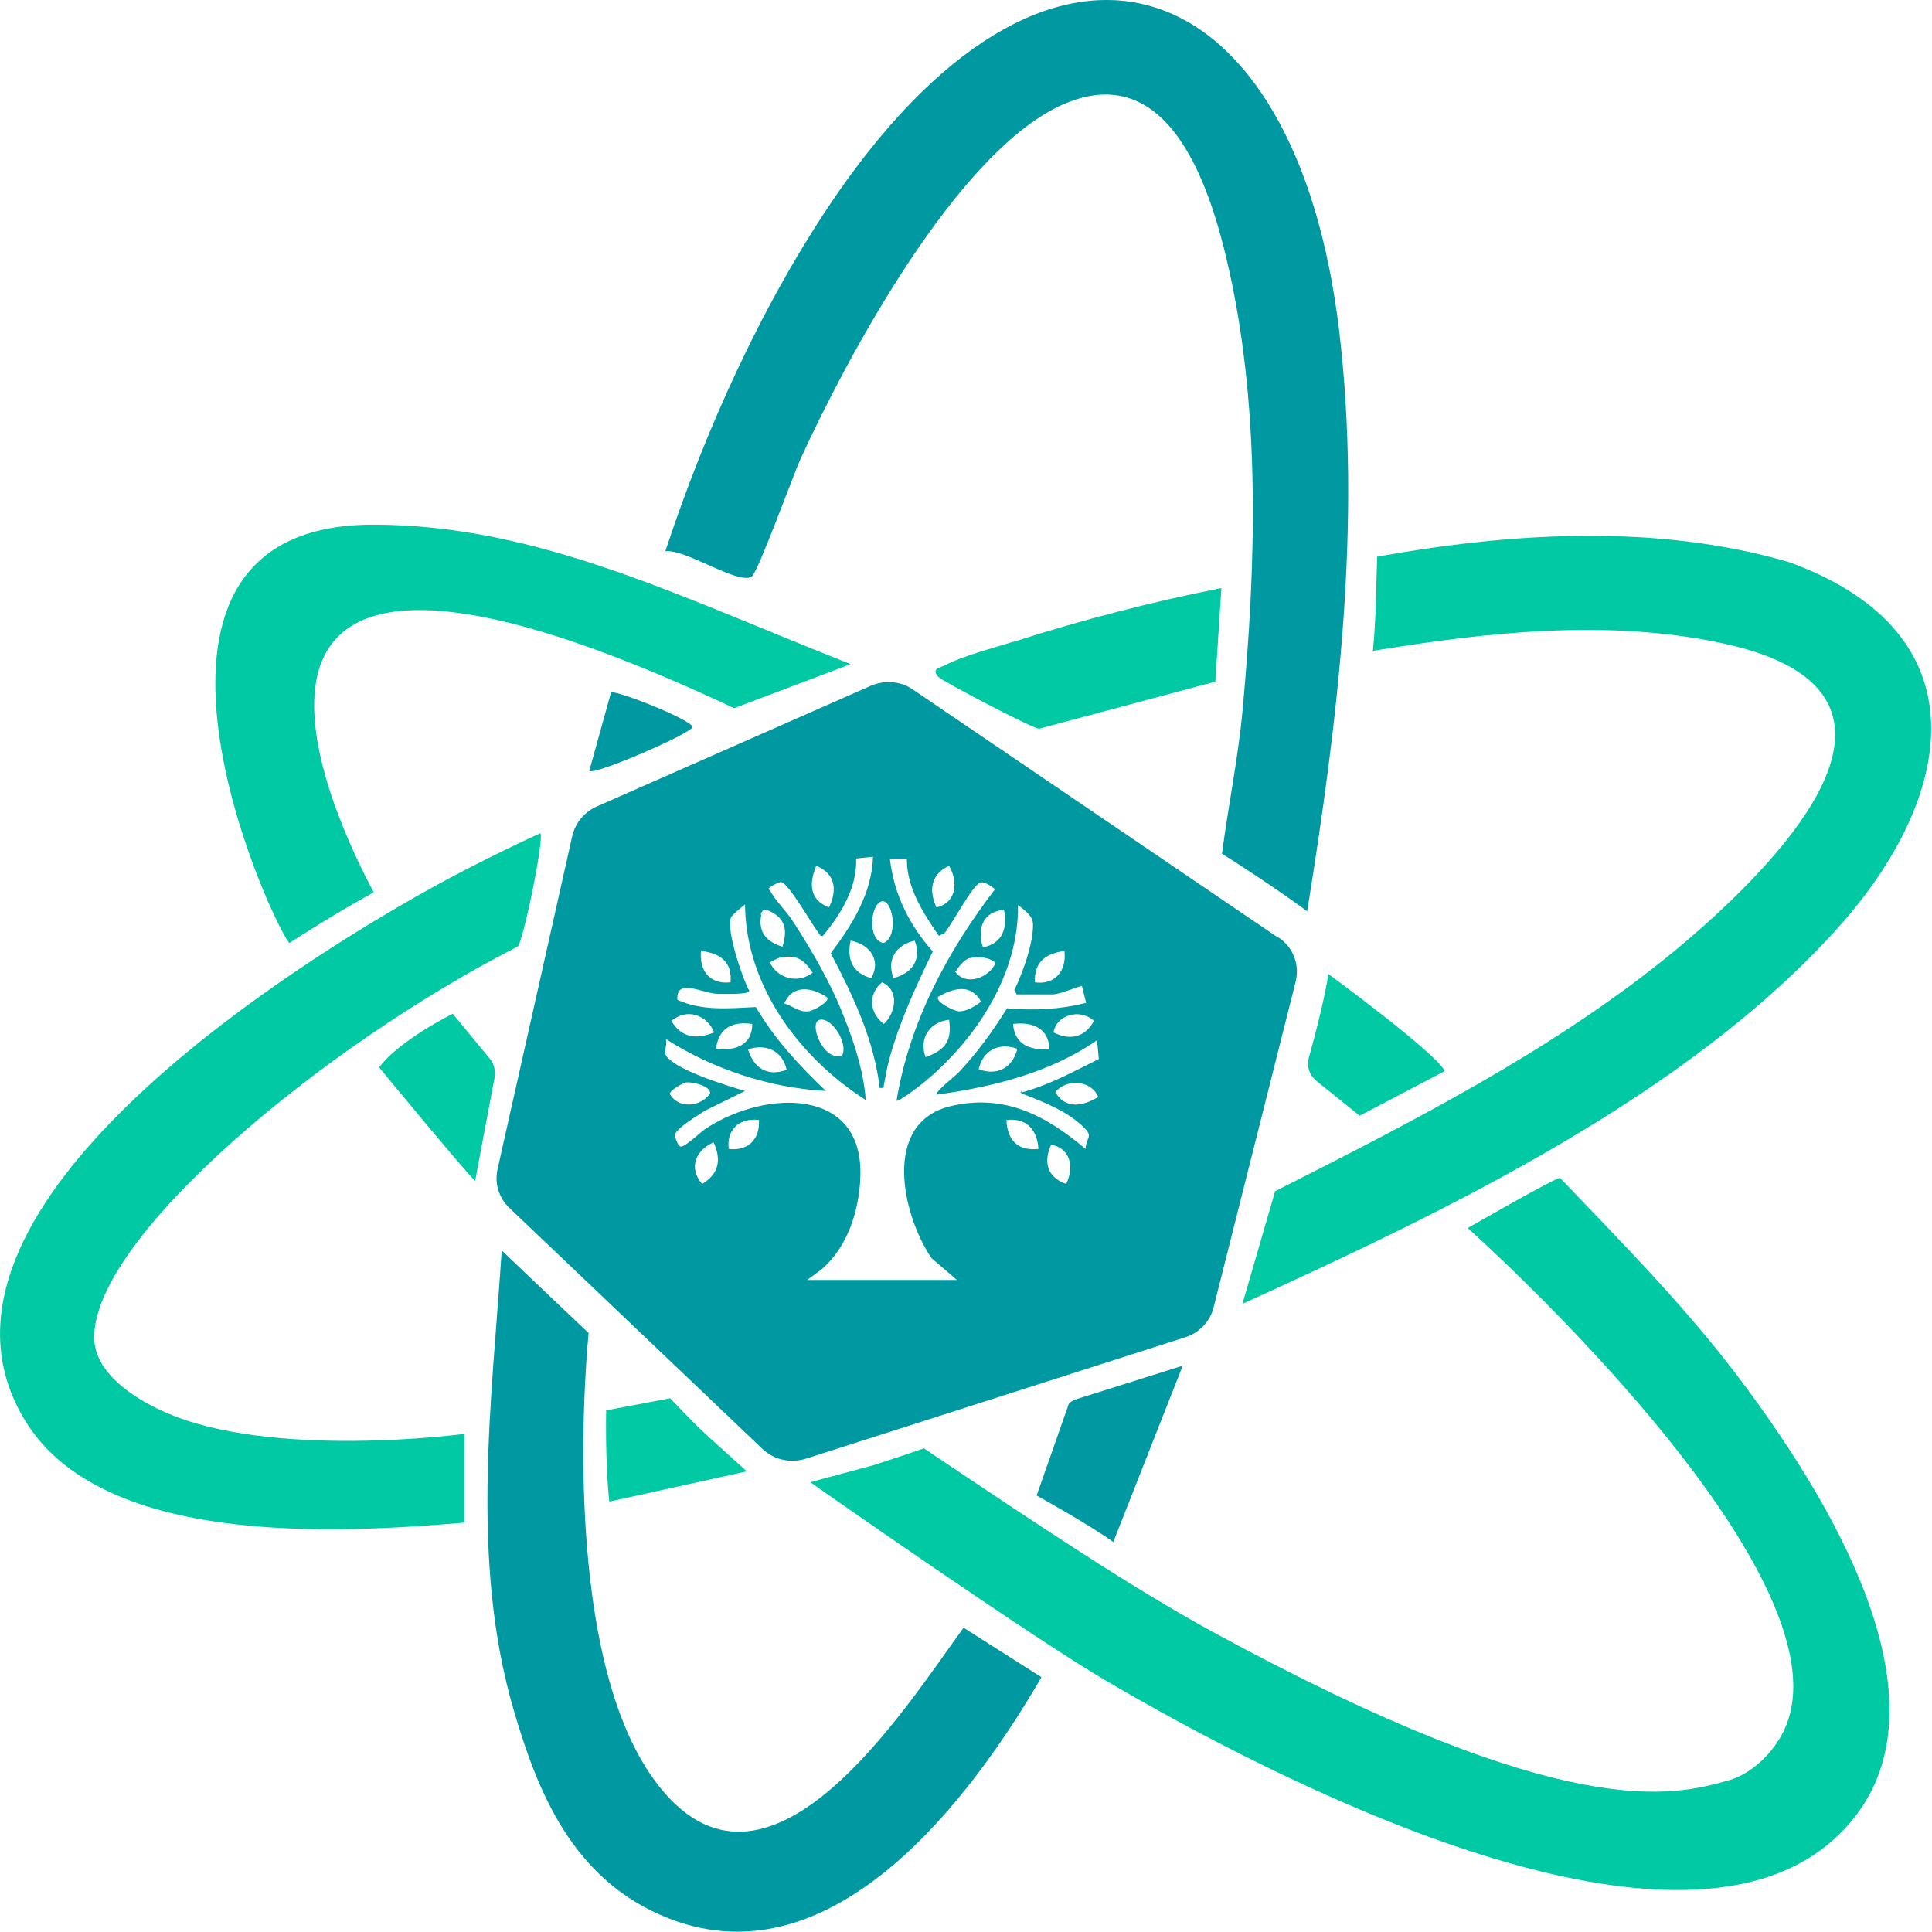
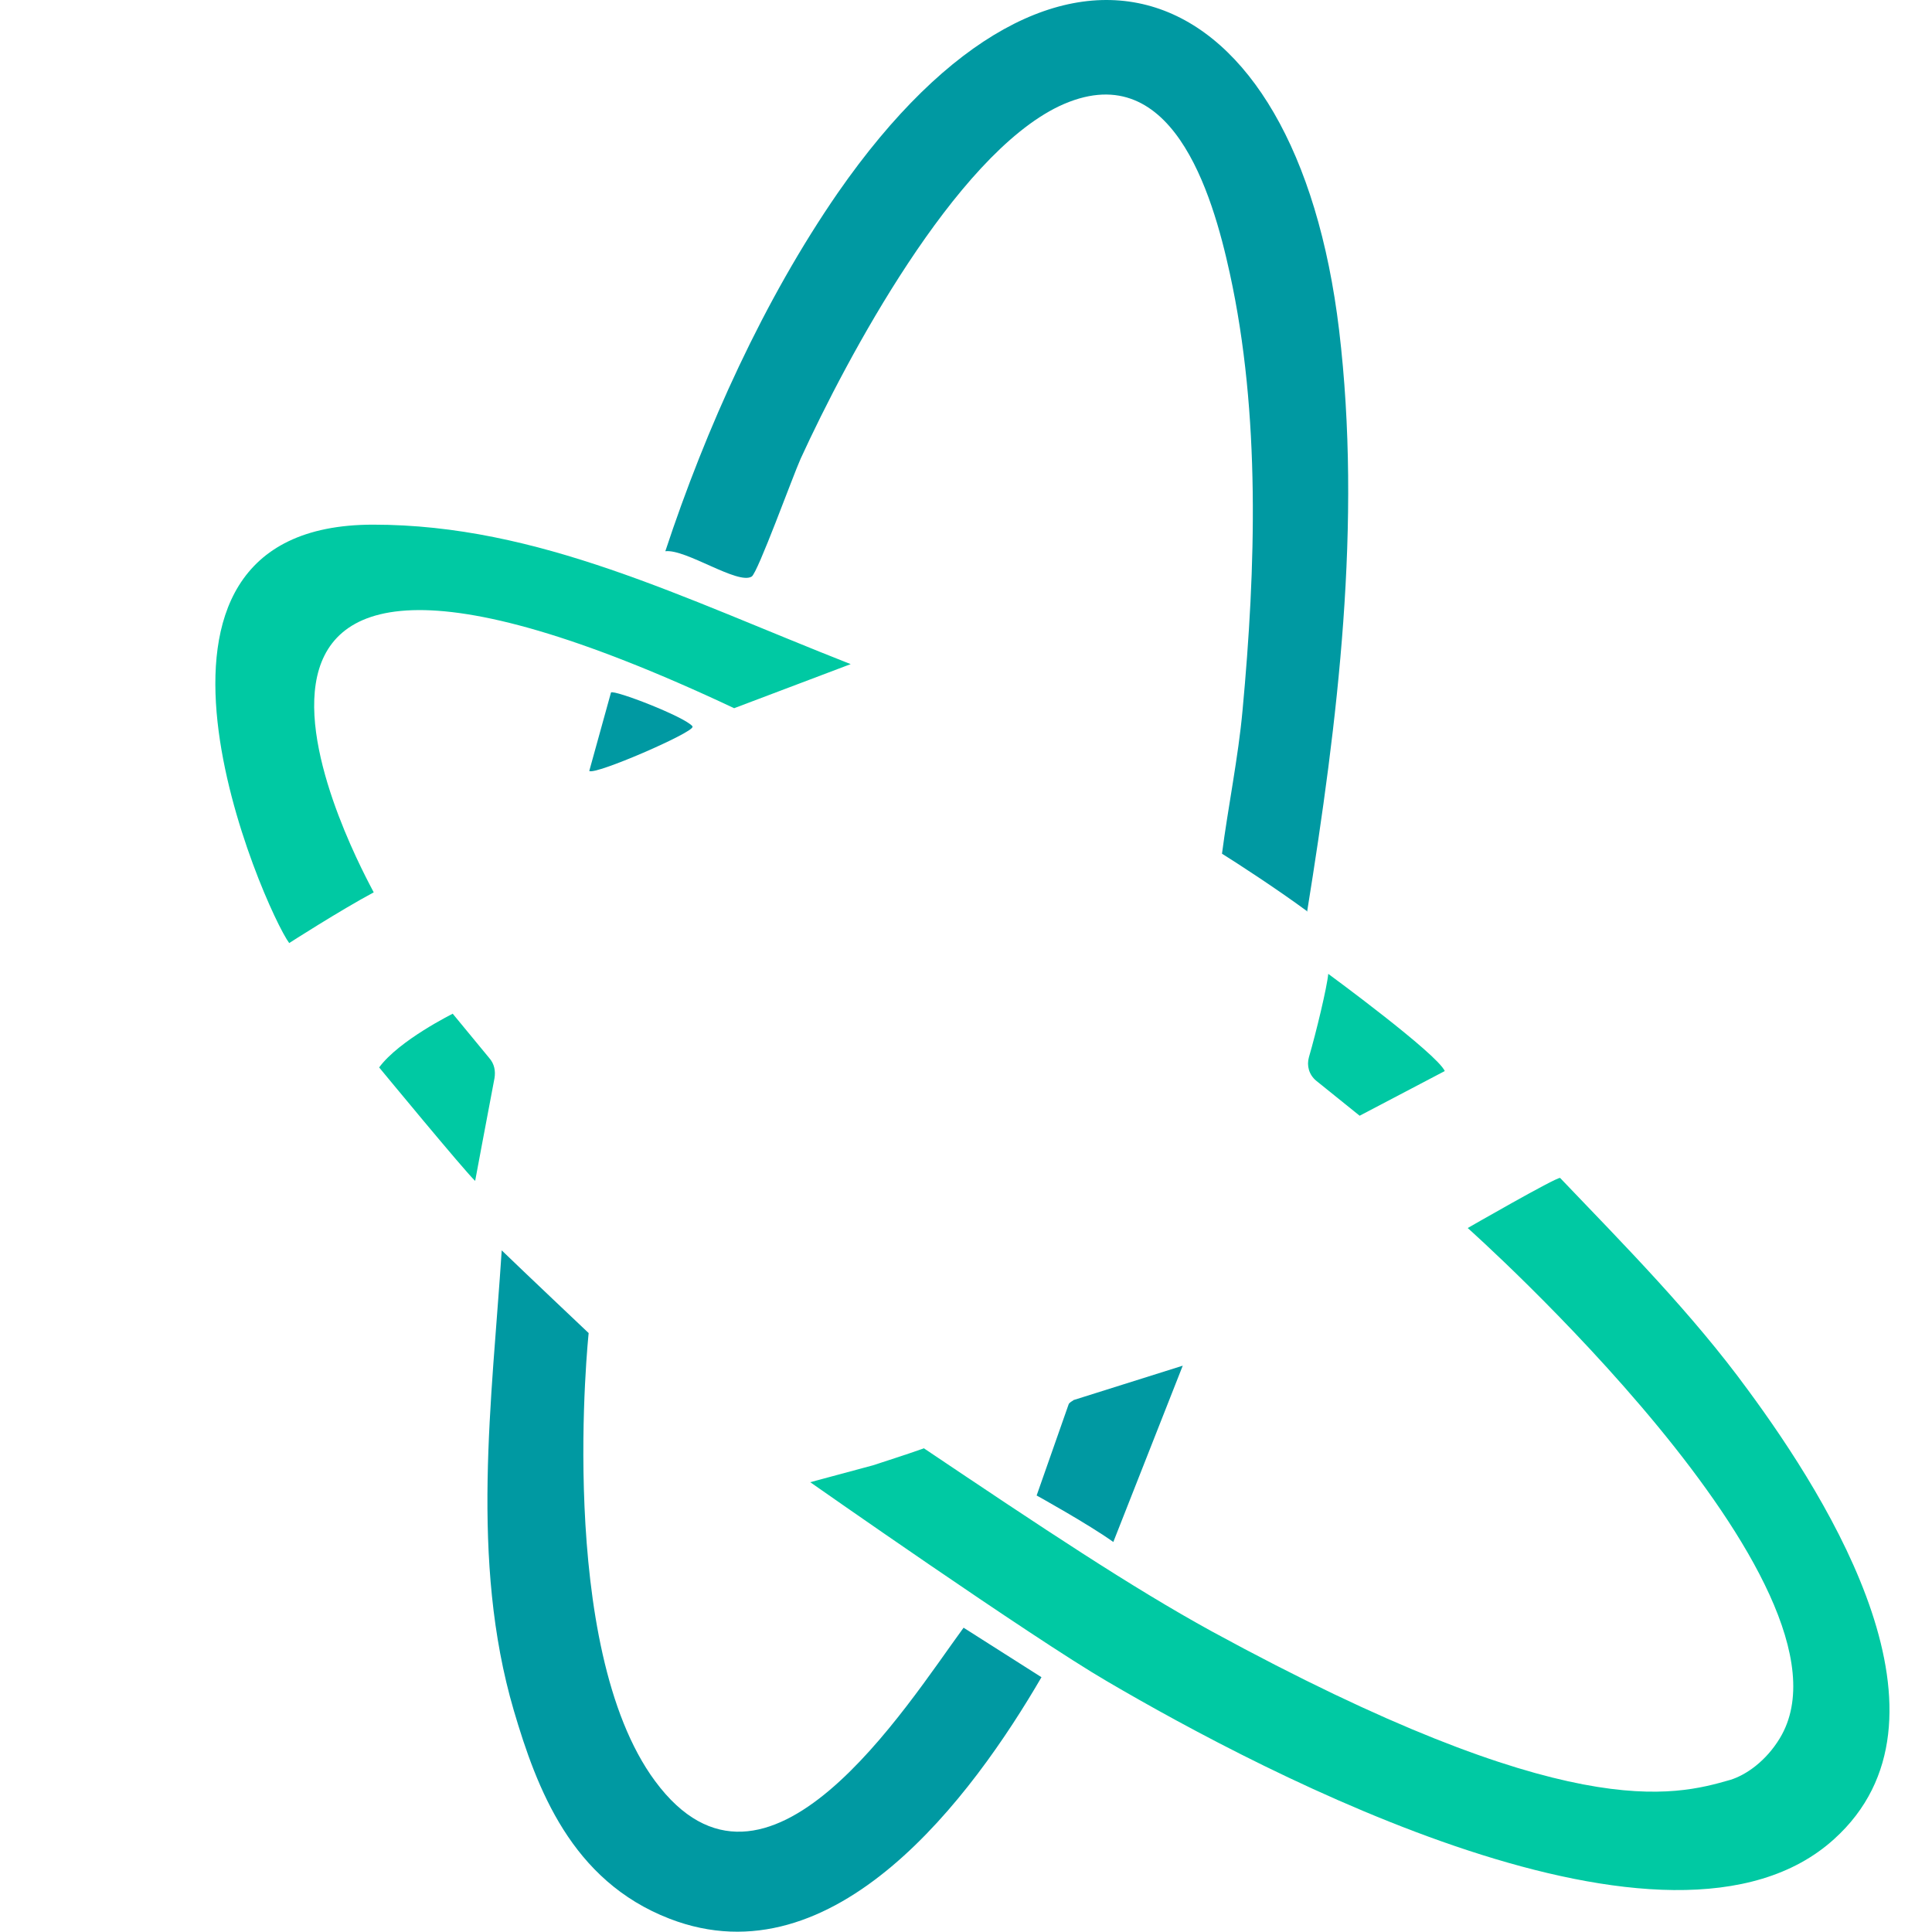
<svg xmlns="http://www.w3.org/2000/svg" id="Layer_2" data-name="Layer 2" viewBox="0 0 32 32">
  <defs>
    <style>
      .cls-1 {
        fill: #00c9a3;
      }

      .cls-2 {
        fill: #0099a2;
      }
    </style>
  </defs>
  <g id="Layer_1-2" data-name="Layer 1">
    <g>
-       <path class="cls-1" d="M20.58,21.59l.54-1.86c2.53-1.28,5.18-2.63,7.26-4.54,1.59-1.46,3.54-3.82.13-4.54-1.89-.4-3.88-.18-5.77.13.06-.65.05-1.05.07-1.56,2.23-.4,4.63-.55,6.82.09,3.26,1.18,2.75,3.9.81,6.06-2.5,2.78-6.46,4.68-9.87,6.23ZM7.69,23.75s-3.21.43-4.98-.37c-.51-.23-1.15-.65-1.15-1.23,0-1.66,3.76-4.81,7.01-6.47.09-.04.45-1.81.38-1.88-.8.37-1.61.78-2.37,1.23-2.43,1.42-8.15,5.22-6.17,8.49,1.27,2.1,5.13,1.88,7.28,1.7v-1.47ZM16.78,10.63c-.32.1-.85.24-1.13.39-.08.04-.23.05-.11.19.06.07,1.57.86,1.67.86l2.92-.78.1-1.55c-1.16.23-2.32.53-3.44.89ZM10.1,24.87l2.27-.5s-.68-.61-.76-.69c-.12-.11-.51-.52-.51-.52l-1.06.2s-.02.81.05,1.5Z" />
      <path class="cls-2" d="M21.66,15.1c-.53-.39-1.18-.81-1.42-.96.1-.77.27-1.6.34-2.37.22-2.36.3-4.91-.21-7.24-.29-1.33-.97-3.65-2.83-2.77-1.73.83-3.51,4.16-4.28,5.84-.13.29-.71,1.89-.81,1.95-.23.14-1.09-.46-1.43-.42.67-2.03,1.63-4.16,2.86-5.94,3.67-5.28,7.59-3.65,8.3,2.28.38,3.19-.02,6.47-.53,9.63ZM8.51,28.33c.38,1.29.95,2.82,2.58,3.45,2.74,1.06,5.02-2.04,6.16-4l-1.29-.82c-.96,1.31-3.27,5.03-5.11,2.54-1.65-2.23-1.1-7.42-1.1-7.42,0,0-1.11-1.05-1.44-1.37-.16,2.47-.53,5.13.2,7.62ZM17.77,23.2s-.06.03-.07.06l-.53,1.51s.85.47,1.27.77l1.15-2.92-1.81.57ZM11.47,12.03c-.13-.16-1.3-.61-1.35-.56l-.36,1.3c.1.07,1.71-.63,1.71-.73Z" />
-       <path class="cls-2" d="M21.17,15.53l-6.05-4.11c-.2-.14-.47-.16-.7-.06l-4.54,2c-.2.09-.35.27-.4.48l-1.24,5.53c-.05.23.02.47.2.64l4.19,3.99c.19.18.46.24.72.16l6.28-2.01c.23-.07.41-.26.47-.49l1.36-5.4c.07-.28-.04-.57-.28-.73ZM17.63,15.75c.04.32-.15.57-.49.52-.01-.34.17-.47.49-.52ZM16.28,15.69c-.1-.31,0-.59.35-.62.06.29-.02.56-.35.62ZM15.54,16.51c.26-.15.54-.22.71.08-.09.07-.25.17-.37.16-.07,0-.4-.16-.34-.24ZM15.33,17.51c-.11-.31.06-.58.39-.62.05.35-.06.5-.39.62ZM15.83,16.09c.05-.08.14-.2.23-.22.13-.03.33-.02.43.08-.11.25-.5.39-.67.14ZM15.72,14.34c.15.26.13.61-.21.69-.13-.29-.09-.55.21-.69ZM14.6,14.93c.19-.05.29.6.03.69-.27-.06-.21-.64-.03-.69ZM14.61,16.27c.29.13.23.5.03.69-.24-.18-.27-.49-.03-.69ZM14.43,16.2c-.31-.08-.41-.32-.34-.62.32.06.51.33.34.62ZM14.8,16.2c-.12-.3.04-.55.35-.62.12.31-.04.54-.35.62ZM13.52,14.34c.32.13.35.41.21.69-.33-.13-.33-.4-.21-.69ZM12.6,15.15c.03-.14.16-.06.25,0,.19.14.17.33.11.53-.27-.08-.41-.25-.35-.53ZM13.39,16.75c-.16.02-.26-.09-.4-.13.14-.32.46-.27.71-.1.05.07-.24.23-.31.23ZM13.95,17.48c-.31.12-.57-.55-.37-.59.2-.04.47.39.37.59ZM12.75,15.94s.13-.07.17-.08c.28-.05.39.03.54.25-.24.19-.58.1-.71-.17ZM11.61,15.75c.32.04.52.18.49.52-.35.04-.52-.2-.49-.52ZM11.09,18.12c.01-.06.21-.18.27-.19.1-.02.42.06.4.18-.14.22-.53.27-.67,0ZM11.63,19.61c-.23-.26-.11-.56.19-.69.13.29.09.52-.19.69ZM12.07,19.03c-.04-.31.17-.52.5-.48.02.31-.17.52-.5.48ZM16.67,18.55c.34-.04.51.17.53.48-.35.04-.52-.16-.53-.48ZM17.66,19.61c-.32-.11-.38-.37-.25-.65.33.06.38.38.25.65ZM16.92,18.06c-.01.09.01.05.05.07.34.13.73.29.99.55.15.15.03.16.02.35-.65-.55-1.34-.92-2.23-.71-1.15.27-.81,1.8-.32,2.52l.42.36h-2.48l.23-.17c.44-.37.63-.98.65-1.53.06-1.5-1.56-1.45-2.54-.82-.11.07-.33.29-.42.31-.06.02-.11-.16-.11-.19,0-.1.4-.34.49-.4l.67-.33c-.33-.1-1.03-.31-1.27-.54-.11-.1-.01-.18-.04-.32.78.5,1.72.81,2.65.86-.45-.43-.85-.86-1.16-1.39-.43.02-.89.07-1.3-.12-.03-.36.4-.12.64-.1.09,0,.54.02.55-.05-.12-.22-.39-1.03-.3-1.22.03-.05.17-.16.23-.21.01,1.34.89,2.53,2,3.24-.04-.55-.25-1.13-.47-1.64-.2-.45-.48-.93-.75-1.34-.1-.15-.28-.33-.36-.48-.02-.04-.06-.02,0-.07.03-.02.14-.08.17-.08.12-.01.52.71.62.83.02.03.03.07.08.06.3-.36.57-.8.55-1.28l.28-.03c-.02.61-.34,1.12-.7,1.6.37.7.72,1.44.81,2.23.09,0,.06,0,.07-.05.03-.14.05-.29.09-.43.17-.62.44-1.2.72-1.78-.39-.44-.64-.94-.71-1.53h.28c0,.48.27.89.53,1.27l.09-.04c.13-.15.45-.77.59-.84.06-.03.2.06.25.11-.79,1.03-1.42,2.21-1.63,3.5.03.03.46-.3.51-.35.84-.71,1.52-1.78,1.5-2.89.11.09.25.17.25.33,0,.32-.17.79-.31,1.08l.04.07h.6c.1,0,.36-.11.48-.14l.07.28c-.43.11-.86.13-1.31.09-.23.37-.49.73-.79,1.05-.05.06-.42.34-.37.38.93-.13,1.87-.36,2.65-.9l.03.31c-.42.21-.84.44-1.3.56ZM18.19,18.17c-.25.15-.54.21-.71-.08.18-.23.6-.2.71.08ZM11.12,16.91c.26-.22.59-.1.71.19-.3.12-.54.09-.71-.19ZM11.86,17.37c.04-.34.27-.46.6-.41,0,.35-.28.45-.6.41ZM13.03,17.72c-.33.12-.55-.04-.64-.34.31-.1.57.03.64.34ZM18.12,16.91c-.15.27-.39.33-.67.19.05-.3.45-.4.67-.19ZM16.78,16.96c.32-.04.59.07.6.41-.32.04-.58-.08-.6-.41ZM16.85,17.37c-.07.3-.32.46-.64.34.07-.31.33-.45.64-.34Z" />
      <path class="cls-1" d="M6.19,14.78c-.56.3-1.4.84-1.4.84-.4-.54-3.23-6.93,1.39-6.93,2.74,0,5.11,1.21,7.91,2.31l-1.93.73c-10.39-4.89-6.1,2.79-5.97,3.05ZM21.68,17.51c-.04.14,0,.29.12.39l.72.58,1.41-.74c-.13-.29-1.93-1.61-1.93-1.61-.02.22-.2.97-.32,1.38ZM7.5,16.79s-.89.44-1.22.89c0,0,1.41,1.71,1.59,1.88,0,0,.19-1.02.32-1.7.02-.12,0-.24-.09-.34l-.61-.74ZM15.3,23.99c-.34.12-.63.21-.84.28l-1.04.28s3.65,2.56,4.92,3.3c2.61,1.53,9.33,5.07,12.04,2.61,2.19-1.98-.06-5.58-1.43-7.44-.92-1.26-2.03-2.38-3.11-3.51-.07-.01-1.53.83-1.53.83,0,0,6.68,5.95,5.17,8.45-.23.38-.56.61-.82.69-.94.27-2.7.75-8.59-2.46-1.33-.73-2.8-1.71-4.78-3.04Z" />
    </g>
  </g>
</svg>